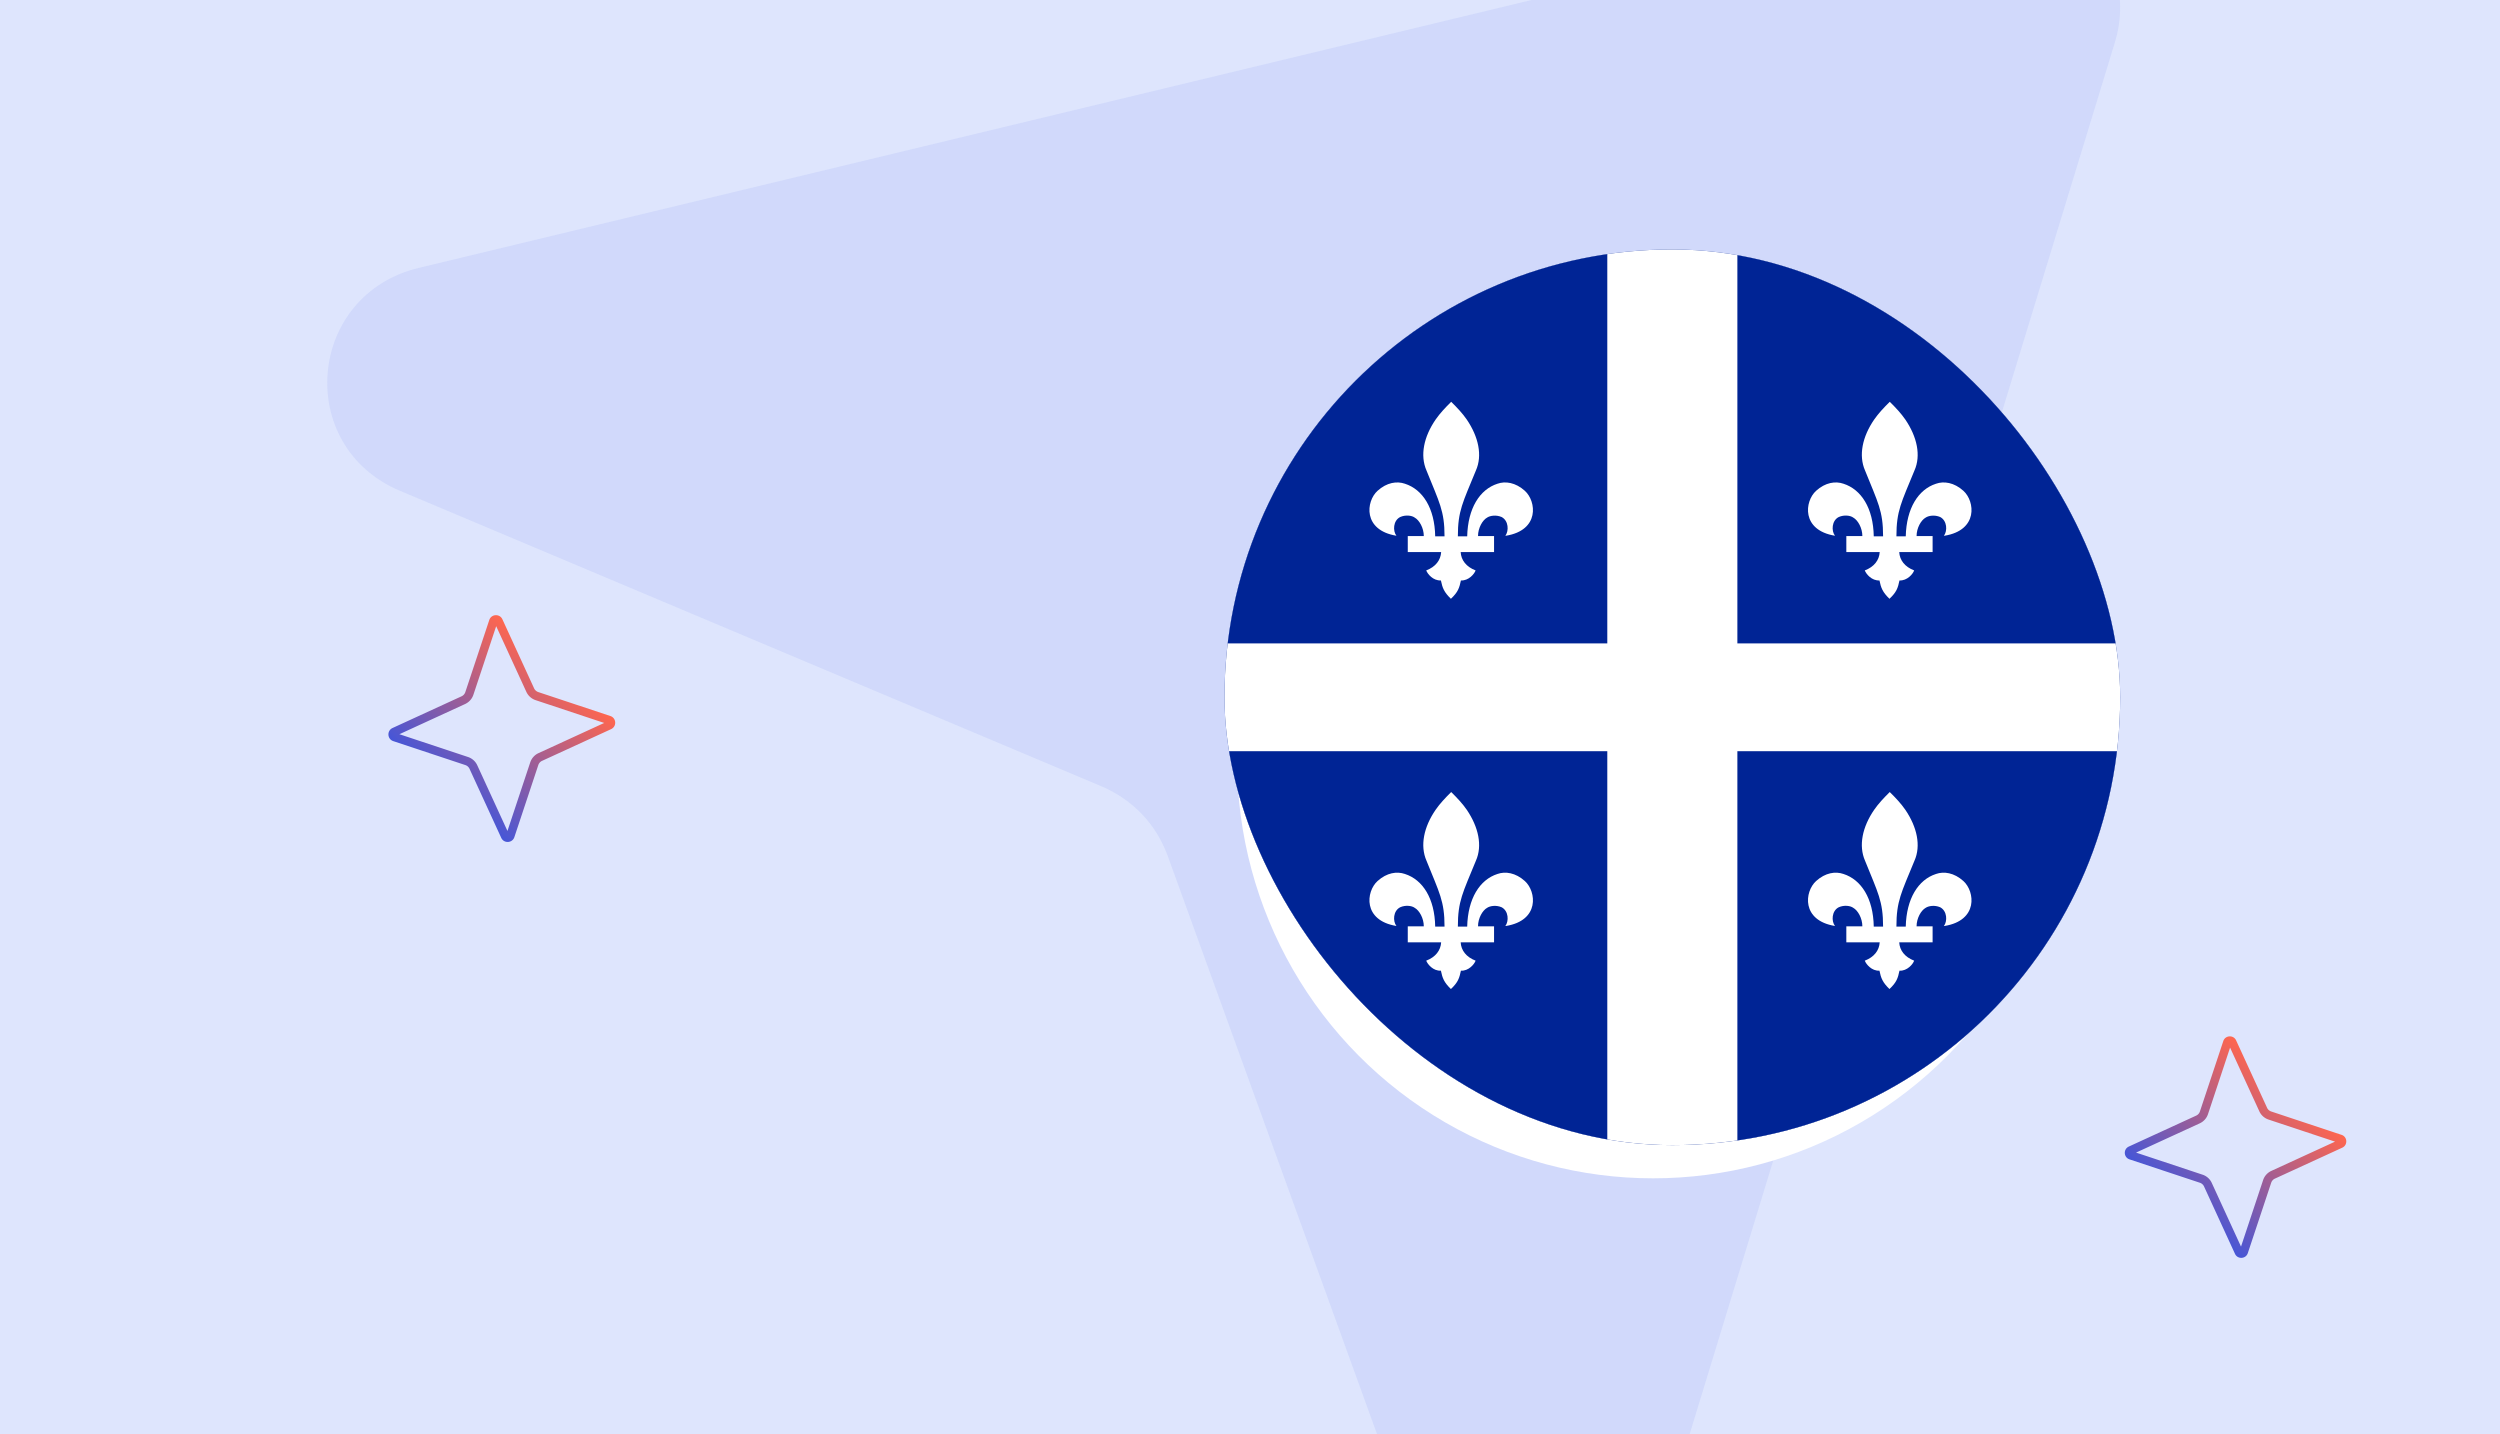
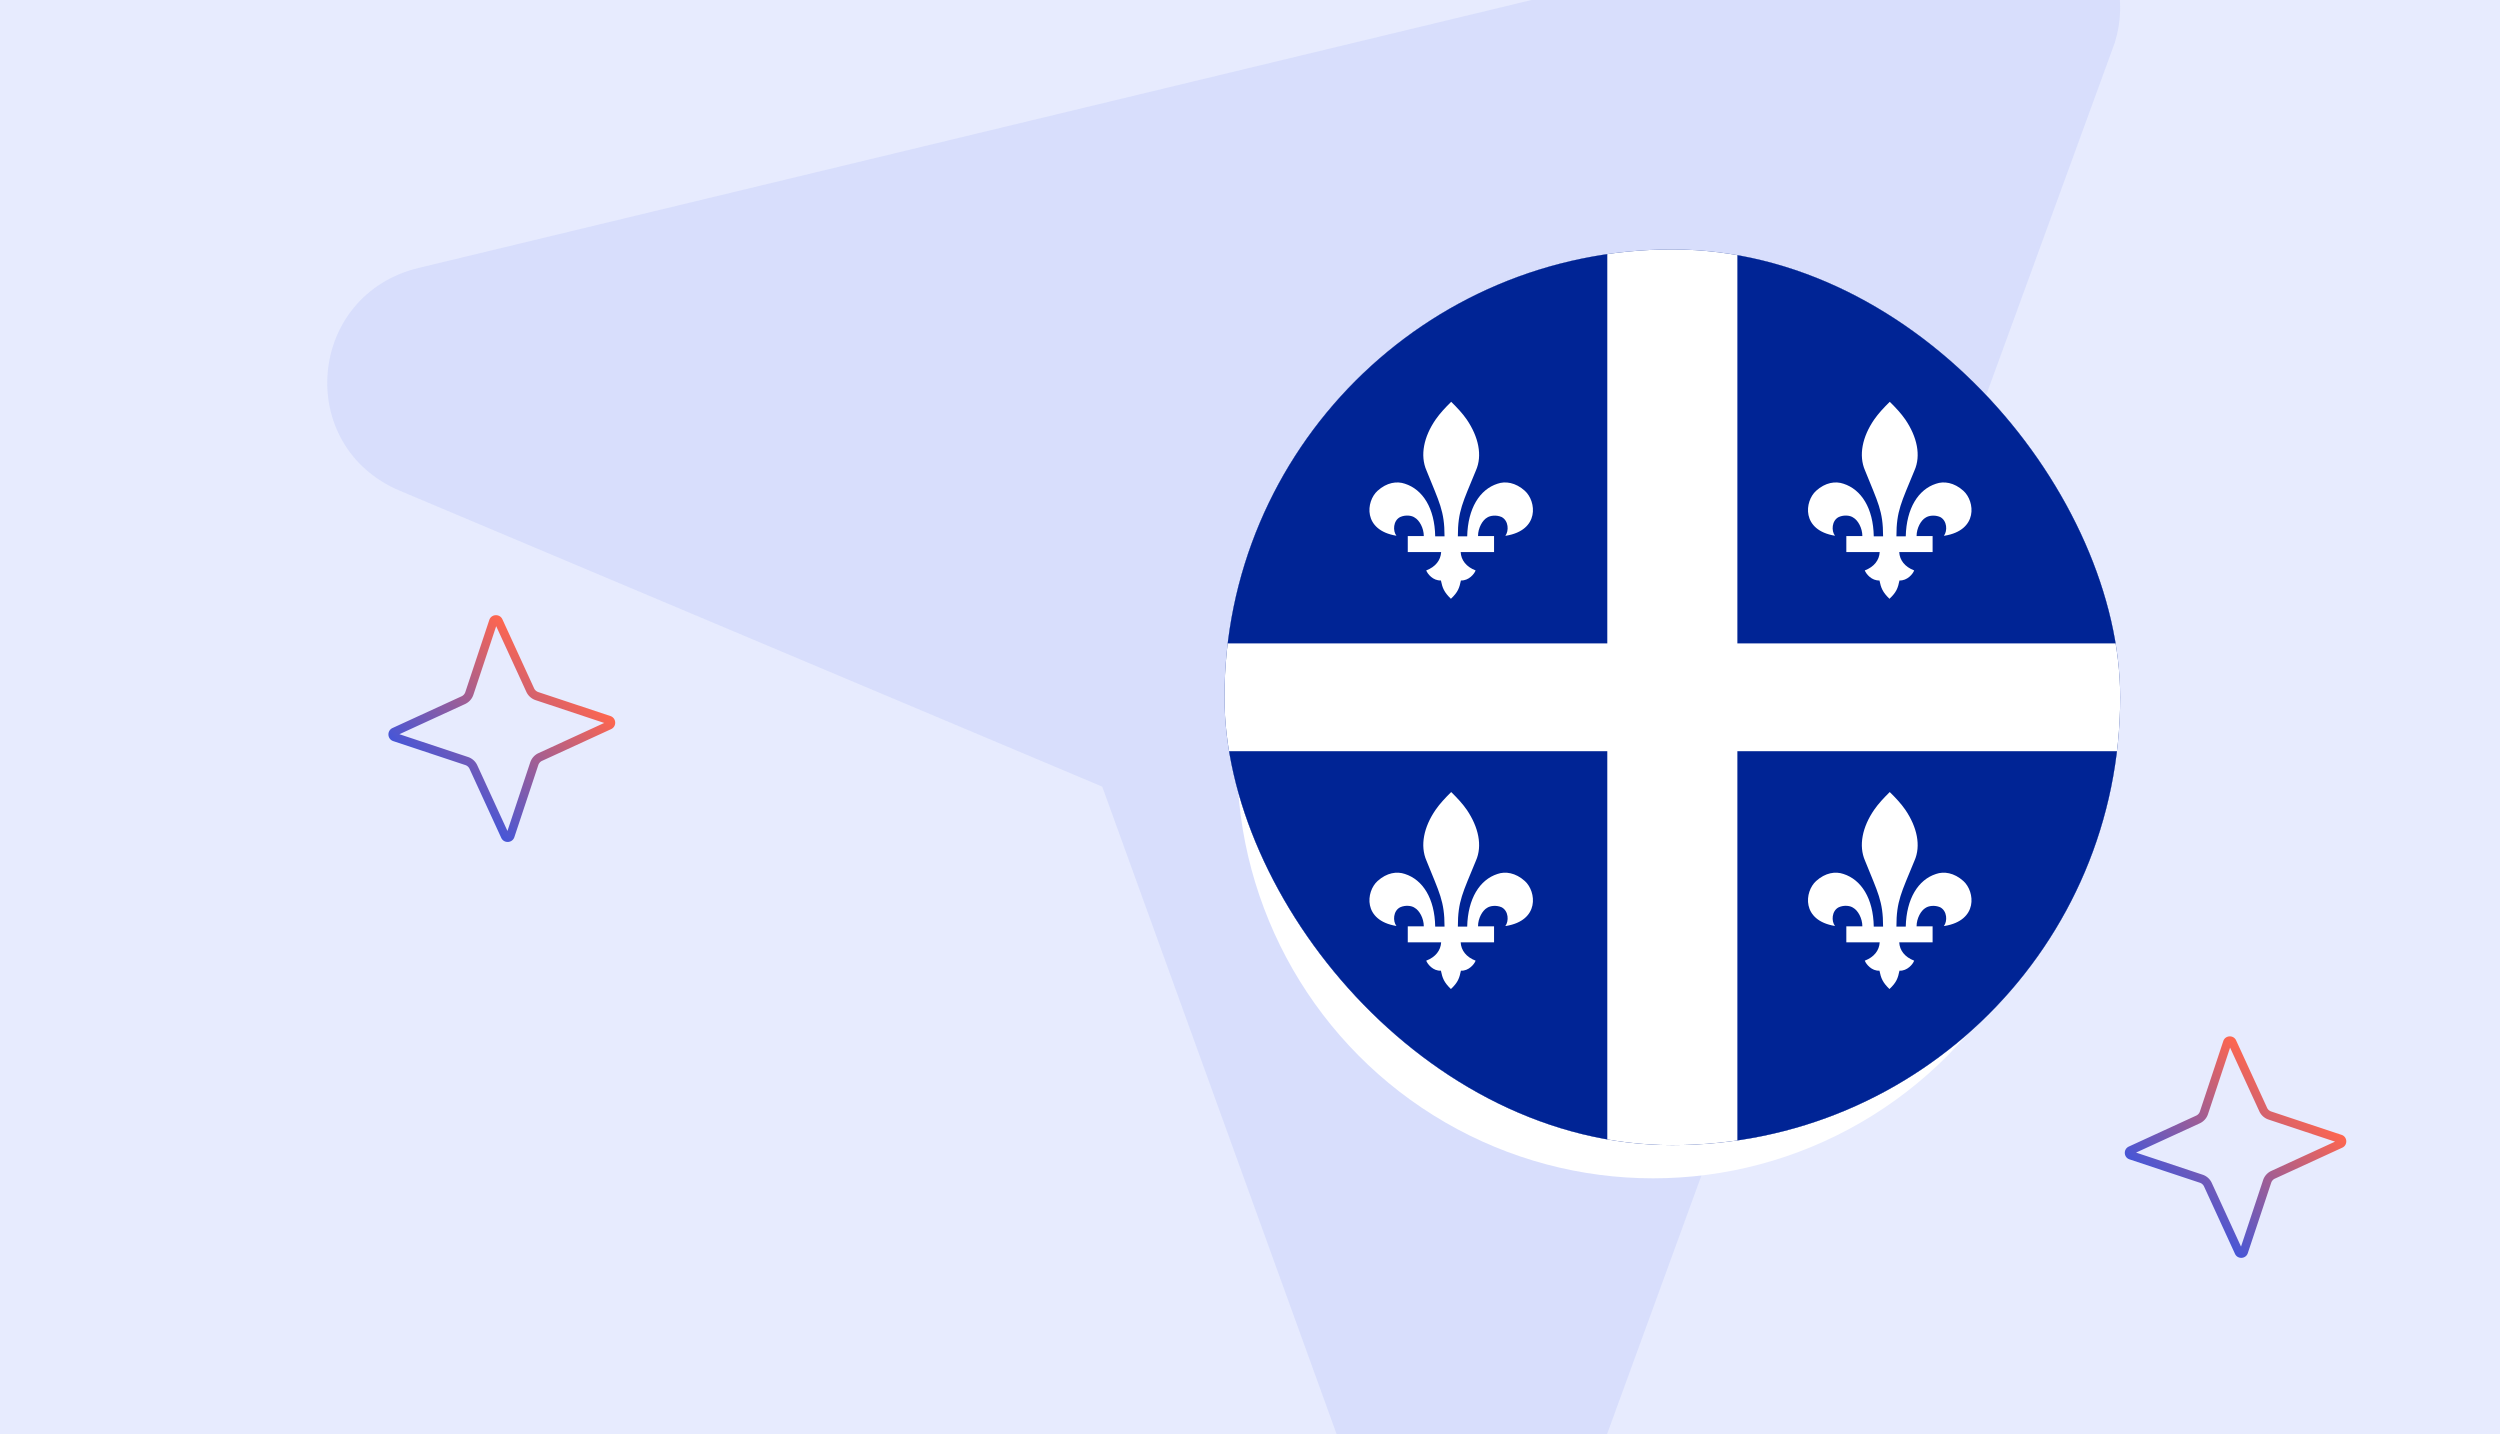
<svg xmlns="http://www.w3.org/2000/svg" width="441" height="253" fill="none">
  <g clip-path="url(#a)">
    <path fill="#E7EBFE" d="M0 0h441v253H0z" />
    <g clip-path="url(#b)">
-       <rect width="511" height="334" x="-32" y="-35" fill="#DEE5FD" rx="20" />
-       <path fill="#9BACF7" d="M348.042-18.747 73.838 47.265c-19.704 4.764-21.977 31.473-3.24 39.332l123.838 52.167c5.414 2.352 9.439 6.578 11.499 12.076l45.485 125.659c6.704 18.861 33.996 18.125 39.748-.989L373.052 7.52c4.751-15.317-9.191-29.96-25.01-26.267Z" opacity=".2" />
+       <path fill="#9BACF7" d="M348.042-18.747 73.838 47.265c-19.704 4.764-21.977 31.473-3.24 39.332l123.838 52.167l45.485 125.659c6.704 18.861 33.996 18.125 39.748-.989L373.052 7.52c4.751-15.317-9.191-29.96-25.01-26.267Z" opacity=".2" />
      <g filter="url(#c)">
        <ellipse cx="291.605" cy="120.125" fill="#fff" rx="73.385" ry="73.732" />
      </g>
      <g clip-path="url(#d)">
        <rect width="158" height="158" x="216" y="44" fill="#002495" rx="79" />
        <path fill="#fff" d="M379.904 18.43H210.103v197.993h169.801V18.431Z" />
        <path fill="#002495" d="M283.527 32.2H128.149v81.294h155.378V32.199ZM461.85 32.2H306.473v81.294H461.85V32.199ZM283.527 132.506H128.149v81.295h155.378v-81.295ZM461.85 132.506H306.473v81.295H461.85v-81.295Z" />
        <path fill="#fff" d="M342.91 163.343c.629-.834.591-2.642-.666-3.305-.98-.417-2.042-.24-2.551.101-.823.455-1.609 1.839-1.609 3.267h2.828v2.818h-5.888c.075 1.422.98 2.603 2.633 3.235-.195.594-1.219 1.845-2.589 1.77-.277 1.32-.509 2.053-1.766 3.235-1.219-1.182-1.489-1.909-1.766-3.235-1.376.069-2.356-1.144-2.589-1.77 1.647-.625 2.552-1.807 2.633-3.235h-5.888v-2.818h2.828c0-1.422-.785-2.812-1.609-3.267-.509-.379-1.608-.518-2.551-.101-1.257.626-1.332 2.471-.666 3.305-5.97-.973-5.379-6.079-3.337-7.924 1.647-1.491 3.419-1.738 4.832-1.251 3.143 1.011 5.26 4.309 5.342 9.282h1.646c0-4.518-.905-5.94-3.179-11.607-1.176-2.673-.472-5.978 1.608-8.998.748-1.081 1.691-2.086 2.746-3.128 1.062 1.042 2.005 2.053 2.747 3.128 2.08 3.058 2.79 6.356 1.608 8.998-2.319 5.667-3.179 7.089-3.179 11.607h1.646c.119-4.935 2.199-8.271 5.341-9.282 1.377-.487 3.18-.24 4.833 1.251 2.042 1.845 2.633 6.951-3.337 7.924H342.91ZM265.549 163.343c.629-.834.591-2.642-.666-3.305-.98-.417-2.042-.24-2.551.101-.823.455-1.609 1.839-1.609 3.267h2.828v2.818h-5.888c.075 1.422.98 2.603 2.633 3.235-.195.594-1.219 1.845-2.589 1.77-.276 1.32-.509 2.053-1.766 3.235-1.219-1.182-1.489-1.909-1.766-3.235-1.376.069-2.356-1.144-2.589-1.77 1.647-.625 2.552-1.807 2.633-3.235h-5.888v-2.818h2.828c0-1.422-.785-2.812-1.609-3.267-.509-.379-1.608-.518-2.551-.101-1.257.626-1.332 2.471-.666 3.305-5.97-.973-5.379-6.079-3.337-7.924 1.647-1.491 3.419-1.738 4.833-1.251 3.142 1.011 5.259 4.309 5.341 9.282h1.646c0-4.518-.905-5.94-3.179-11.607-1.175-2.673-.472-5.978 1.608-8.998.748-1.081 1.691-2.086 2.746-3.128 1.062 1.042 2.005 2.053 2.747 3.128 2.08 3.058 2.79 6.356 1.608 8.998-2.318 5.667-3.179 7.089-3.179 11.607h1.646c.119-4.935 2.199-8.271 5.341-9.282 1.377-.487 3.18-.24 4.833 1.251 2.042 1.845 2.633 6.951-3.337 7.924H265.549ZM342.911 94.504c.628-.834.59-2.641-.667-3.305-.98-.417-2.042-.24-2.551.101-.823.455-1.609 1.839-1.609 3.267h2.828v2.818h-5.888c.076 1.422.98 2.603 2.633 3.235-.195.594-1.219 1.845-2.589 1.77-.276 1.32-.509 2.053-1.766 3.235-1.219-1.182-1.489-1.908-1.766-3.235-1.376.069-2.356-1.144-2.589-1.77 1.647-.625 2.552-1.807 2.633-3.235h-5.888v-2.818h2.828c0-1.422-.785-2.812-1.609-3.267-.509-.379-1.608-.518-2.551-.1-1.257.625-1.332 2.47-.666 3.304-5.97-.973-5.379-6.079-3.337-7.924 1.647-1.491 3.419-1.738 4.833-1.251 3.142 1.011 5.259 4.31 5.341 9.282h1.646c0-4.518-.904-5.94-3.179-11.607-1.175-2.673-.472-5.978 1.608-8.998.748-1.08 1.691-2.085 2.747-3.128 1.062 1.043 2.004 2.053 2.746 3.128 2.08 3.058 2.79 6.356 1.608 8.998-2.318 5.668-3.179 7.09-3.179 11.607h1.646c.119-4.935 2.199-8.271 5.341-9.282 1.377-.487 3.18-.24 4.833 1.251 2.042 1.845 2.633 6.95-3.337 7.924h-.1ZM265.549 94.504c.629-.834.591-2.641-.666-3.305-.98-.417-2.042-.24-2.551.101-.823.455-1.609 1.839-1.609 3.267h2.828v2.818h-5.888c.075 1.422.98 2.603 2.633 3.235-.195.594-1.219 1.845-2.589 1.77-.276 1.32-.509 2.053-1.766 3.235-1.219-1.182-1.489-1.908-1.766-3.235-1.376.069-2.356-1.144-2.589-1.77 1.647-.625 2.552-1.807 2.633-3.235h-5.888v-2.818h2.828c0-1.422-.785-2.812-1.609-3.267-.509-.379-1.608-.518-2.551-.1-1.257.625-1.332 2.47-.666 3.304-5.97-.973-5.379-6.079-3.337-7.924 1.647-1.491 3.419-1.738 4.833-1.251 3.142 1.011 5.259 4.31 5.341 9.282h1.646c0-4.518-.905-5.94-3.179-11.607-1.175-2.673-.472-5.978 1.608-8.998.748-1.08 1.691-2.085 2.746-3.128 1.062 1.043 2.005 2.053 2.747 3.128 2.08 3.058 2.79 6.356 1.608 8.998-2.318 5.668-3.179 7.09-3.179 11.607h1.646c.119-4.935 2.199-8.271 5.341-9.282 1.377-.487 3.18-.24 4.833 1.251 2.042 1.845 2.633 6.95-3.337 7.924H265.549Z" />
      </g>
      <path fill="url(#e)" fill-rule="evenodd" d="m400.155 197.485-.007-.002a2.728 2.728 0 0 1-1.6-1.443l-5.162-11.238-3.901 11.746-.003.006a2.722 2.722 0 0 1-1.446 1.603l-11.234 5.159 11.745 3.902.007.002a2.73 2.73 0 0 1 1.601 1.443l.001.004 5.16 11.234 3.902-11.746.002-.007a2.724 2.724 0 0 1 1.443-1.6l.004-.002 11.233-5.16-11.745-3.901Zm13.025 4.964-11.894 5.463a1.228 1.228 0 0 0-.647.723l-4.126 12.42c-.346 1.041-1.792 1.129-2.26.125l-5.463-11.894a1.224 1.224 0 0 0-.722-.647l-12.421-4.126c-1.041-.346-1.129-1.792-.124-2.26l11.893-5.463a1.22 1.22 0 0 0 .647-.722l4.126-12.421c.347-1.041 1.793-1.129 2.26-.124l5.463 11.893c.137.302.399.537.723.648l12.42 4.125c1.041.347 1.129 1.793.125 2.26Z" clip-rule="evenodd" />
      <path fill="url(#f)" fill-rule="evenodd" d="m94.474 123.504-.007-.002a2.755 2.755 0 0 1-1.618-1.458l-5.322-11.588-4.023 12.111-.003.007a2.753 2.753 0 0 1-1.458 1.617l-.004.002-11.584 5.321 12.112 4.023.006.002c.706.242 1.3.761 1.618 1.458l.002.004 5.32 11.584 4.023-12.111.003-.007c.242-.706.76-1.3 1.458-1.618l.004-.001 11.584-5.321-12.111-4.023Zm13.323 5.117-12.177 5.593c-.309.14-.549.408-.662.74l-4.224 12.716c-.355 1.066-1.836 1.156-2.314.127l-5.593-12.176a1.256 1.256 0 0 0-.74-.663l-12.717-4.224c-1.065-.355-1.156-1.836-.127-2.314l12.177-5.593c.309-.14.549-.408.662-.74l4.225-12.716c.354-1.066 1.835-1.156 2.314-.128l5.592 12.177c.14.309.409.549.74.663l12.717 4.224c1.065.354 1.156 1.835.127 2.314Z" clip-rule="evenodd" />
    </g>
  </g>
  <defs>
    <clipPath id="a">
      <path fill="#fff" d="M0 0h441v253H0z" />
    </clipPath>
    <clipPath id="b">
      <rect width="511" height="334" x="-32" y="-35" fill="#fff" rx="20" />
    </clipPath>
    <clipPath id="d">
      <rect width="158" height="158" x="216" y="44" fill="#fff" rx="79" />
    </clipPath>
    <linearGradient id="e" x1="403.822" x2="384.881" y1="191.779" y2="212.924" gradientUnits="userSpaceOnUse">
      <stop stop-color="#FF664E" />
      <stop offset="1" stop-color="#4656D7" />
    </linearGradient>
    <linearGradient id="f" x1="98.216" x2="78.824" y1="117.696" y2="139.345" gradientUnits="userSpaceOnUse">
      <stop stop-color="#FF664E" />
      <stop offset="1" stop-color="#4656D7" />
    </linearGradient>
    <filter id="c" width="214.769" height="215.464" x="184.221" y="26.393" color-interpolation-filters="sRGB" filterUnits="userSpaceOnUse">
      <feFlood flood-opacity="0" result="BackgroundImageFix" />
      <feColorMatrix in="SourceAlpha" result="hardAlpha" values="0 0 0 0 0 0 0 0 0 0 0 0 0 0 0 0 0 0 127 0" />
      <feOffset dy="14" />
      <feGaussianBlur stdDeviation="17" />
      <feComposite in2="hardAlpha" operator="out" />
      <feColorMatrix values="0 0 0 0 0 0 0 0 0 0 0 0 0 0 0 0 0 0 0.1 0" />
      <feBlend in2="BackgroundImageFix" result="effect1_dropShadow_11534_11832" />
      <feBlend in="SourceGraphic" in2="effect1_dropShadow_11534_11832" result="shape" />
    </filter>
  </defs>
</svg>